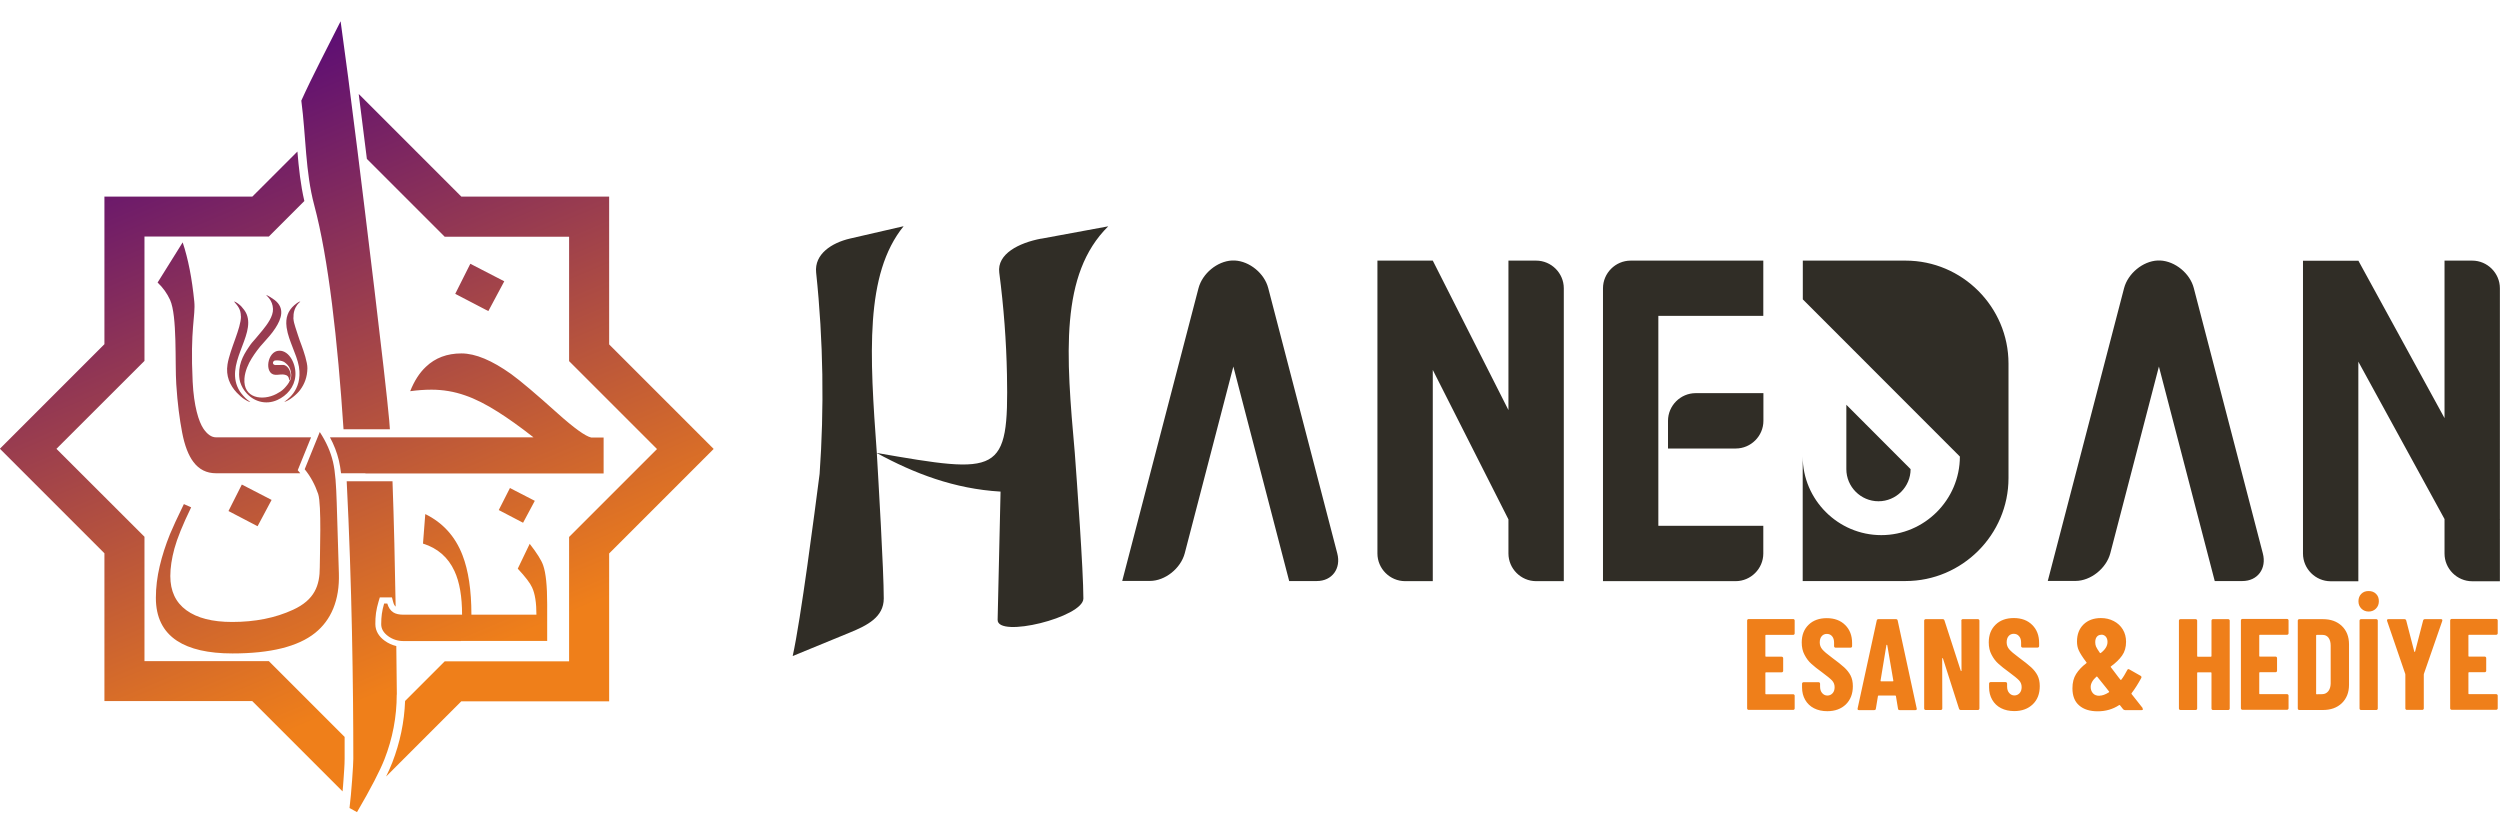
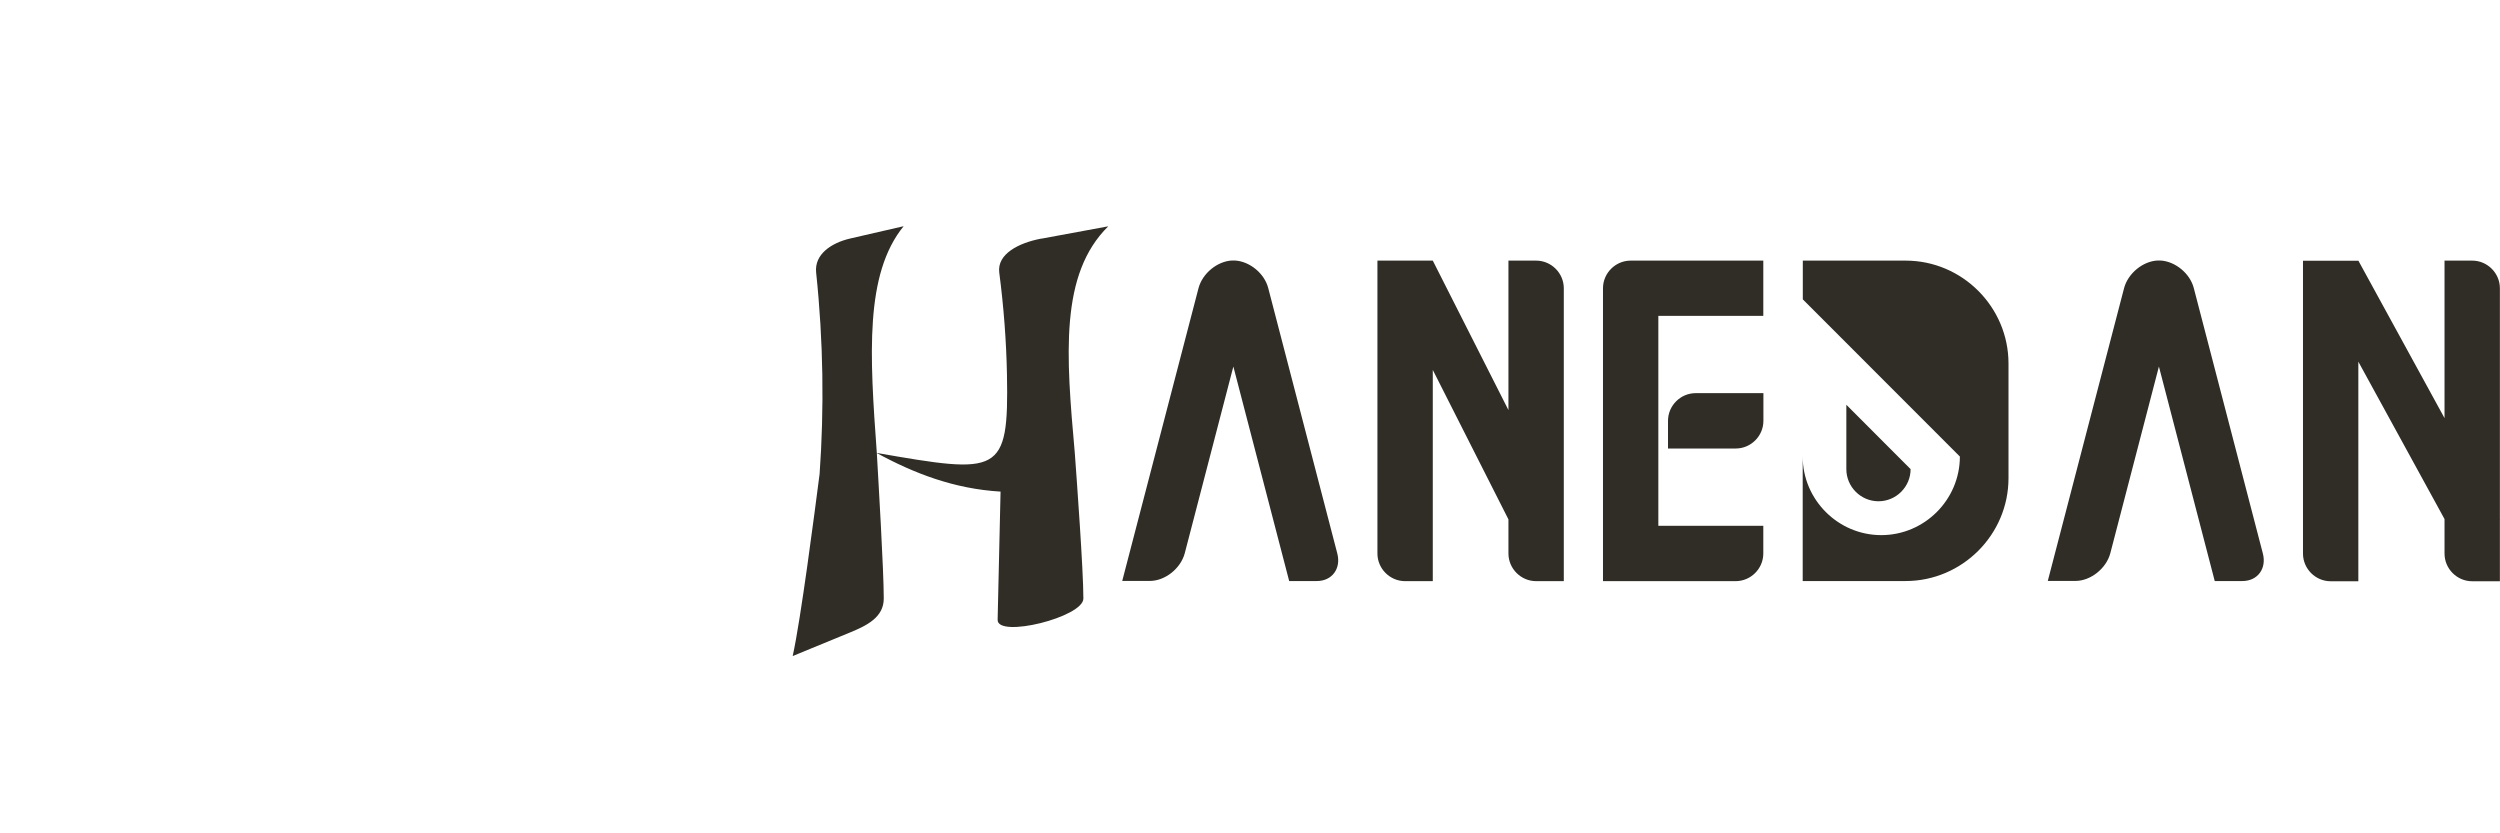
<svg xmlns="http://www.w3.org/2000/svg" xml:space="preserve" version="1.1" style="shape-rendering:geometricPrecision; text-rendering:geometricPrecision; image-rendering:optimizeQuality; fill-rule:evenodd; clip-rule:evenodd" viewBox="0 0 230.32 76.77">
  <defs>
    <style type="text/css">
   
    .fil0 {fill:none}
    .fil2 {fill:#302D26}
    .fil3 {fill:#EF7F1A;fill-rule:nonzero}
    .fil1 {fill:url(#id0)}
   
  </style>
    <linearGradient id="id0" gradientUnits="userSpaceOnUse" x1="6.12" y1="10.57" x2="29.56" y2="66.22">
      <stop offset="0" style="stop-opacity:1; stop-color:#570978" />
      <stop offset="1" style="stop-opacity:1; stop-color:#EF7F1A" />
    </linearGradient>
  </defs>
  <g id="Katman_x0020_1">
    <polygon class="fil0" points="-0,0 230.32,0 230.32,76.77 -0,76.77 " />
    <g id="_2286472902432">
-       <path class="fil1" d="M33.06 8.67l9.44 9.44 13.62 0 0 13.62 9.63 9.63 -9.63 9.63 0 13.62 -13.62 0 -6.93 6.93c0.21,-0.43 0.41,-0.87 0.58,-1.31 0.7,-1.82 1.1,-3.71 1.17,-5.65l3.65 -3.65 11.46 0 0 -11.46 8.1 -8.1 -8.1 -8.1 0 -11.46 -11.46 0 -7.17 -7.17 -0.1 -0.8c-0.21,-1.72 -0.43,-3.44 -0.65,-5.16zm-6.36 26.39c-0.09,0.26 -0.33,0.53 -0.52,0.73 -0.22,0.23 -0.45,0.36 -0.73,0.51 -1.23,0.64 -3.07,0.43 -2.93,-1.43 0.05,-0.68 0.36,-1.36 0.66,-1.84 0.29,-0.47 0.69,-1.02 1.07,-1.42l0.58 -0.66c0.19,-0.22 0.37,-0.46 0.54,-0.72 0.56,-0.86 0.9,-1.84 -0.07,-2.59 -0.13,-0.1 -0.62,-0.43 -0.79,-0.47 0.06,0.1 0.61,0.48 0.64,1.29 0.03,0.69 -0.54,1.44 -0.95,1.95l-0.66 0.79c-0.3,0.34 -0.37,0.4 -0.64,0.81 -0.53,0.78 -1.02,1.69 -0.83,2.95 0.05,0.32 0.24,0.75 0.44,1.01 0.03,0.04 0.06,0.09 0.1,0.13 0.7,0.89 1.87,1.24 2.94,0.75 0.88,-0.4 1.57,-1.18 1.66,-2.2 0.1,-1.03 -0.52,-2.37 -1.5,-2.34 -1.1,0.03 -1.4,2.15 -0.36,2.22 0.3,0.02 0.6,-0.08 0.91,0 0.21,0.05 0.32,0.16 0.36,0.36 0.01,0.06 0.01,0.12 0.05,0.16 0,-0 0,-0 0.01,-0 0.08,-0.26 0.22,-0.51 -0.07,-1.07 -0.15,-0.22 -0.32,-0.37 -0.57,-0.36 -0.22,0 -0.44,0.01 -0.65,0.01 -0.32,0 -0.31,-0.35 -0.06,-0.42 0.32,-0.03 0.6,0.01 0.84,0.13 0.54,0.38 0.6,0.73 0.66,1.13 0.01,0.23 -0.03,0.43 -0.12,0.6l0 0zm4.52 17.77c0.08,2.48 -0.73,4.31 -2.19,5.48 -1.57,1.26 -4.11,1.89 -7.61,1.89 -2.23,0 -3.93,-0.39 -5.12,-1.17 -1.3,-0.86 -1.94,-2.18 -1.94,-3.95 0,-0.96 0.12,-1.93 0.35,-2.91 0.23,-0.98 0.55,-1.97 0.95,-2.96 0.25,-0.6 0.67,-1.52 1.28,-2.77l0.67 0.3c-0.78,1.6 -1.29,2.87 -1.54,3.79 -0.25,0.92 -0.38,1.77 -0.38,2.54 0,1.38 0.49,2.43 1.48,3.15 0.99,0.72 2.39,1.08 4.22,1.08 2.11,0 3.97,-0.37 5.6,-1.12 2.01,-0.92 2.47,-2.26 2.47,-3.91 0,-1.13 0.18,-5.79 -0.15,-6.77 -0.3,-0.87 -0.71,-1.62 -1.24,-2.27l1.39 -3.43c0.59,0.9 1,1.82 1.22,2.76 0.22,0.93 0.29,2.18 0.34,3.72l0.2 6.56zm-6.2 -6.77l-1.29 2.42 -2.68 -1.4 1.23 -2.44 2.75 1.42zm17.44 13l-5.28 0c-0.53,0 -1.01,-0.15 -1.43,-0.46 -0.42,-0.31 -0.63,-0.67 -0.63,-1.09 0,-0.35 0.02,-0.67 0.06,-0.96 0.04,-0.29 0.11,-0.61 0.21,-0.95l0.29 0c0.11,0.38 0.29,0.65 0.56,0.82 0.22,0.14 0.53,0.21 0.92,0.21l5.3 0 0.11 0c0,-1.67 -0.23,-3.01 -0.7,-4.02 -0.58,-1.26 -1.55,-2.11 -2.9,-2.53l0.21 -2.72c1.61,0.79 2.76,2.05 3.43,3.79 0.54,1.4 0.82,3.22 0.82,5.48l5.99 0c0,-1.1 -0.13,-1.93 -0.4,-2.51 -0.18,-0.4 -0.61,-0.97 -1.32,-1.73l1.1 -2.29c0.66,0.85 1.08,1.51 1.24,1.98 0.25,0.71 0.37,1.9 0.37,3.56l0 3.41 -6.99 0 -0.96 0zm6.81 -12.92l-1.08 2.02 -2.24 -1.17 1.03 -2.03 2.29 1.18zm-15.61 -2.54l-2.24 0c-0.05,-0.41 -0.11,-0.8 -0.2,-1.18 -0.18,-0.75 -0.46,-1.46 -0.82,-2.13l3.26 0 1.78 0 13.71 0c-1.29,-1.01 -2.38,-1.78 -3.27,-2.34 -1.1,-0.7 -2.11,-1.21 -3.02,-1.52 -1.02,-0.36 -2.06,-0.53 -3.11,-0.53 -0.65,0 -1.3,0.05 -1.96,0.14 0.37,-0.93 0.85,-1.69 1.45,-2.25 0.86,-0.82 1.95,-1.23 3.27,-1.23 1.29,0 2.81,0.64 4.58,1.9 0.87,0.63 2.3,1.84 4.27,3.61 1.53,1.37 2.57,2.12 3.11,2.24l1.14 0 0 3.31 -20.08 0 -1.86 0zm-5.99 0l-7.77 0c-0.87,0 -1.56,-0.35 -2.08,-1.04 -0.46,-0.61 -0.81,-1.51 -1.04,-2.72 -0.23,-1.2 -0.43,-2.68 -0.54,-4.44 -0.13,-1.95 0.1,-6.29 -0.57,-7.77 -0.28,-0.61 -0.66,-1.14 -1.15,-1.6l2.31 -3.7c0.51,1.52 0.86,3.33 1.07,5.45 0.13,1.32 -0.39,2.48 -0.15,7.38 0.11,2.27 0.56,3.69 0.99,4.33 0.36,0.53 0.75,0.8 1.16,0.8l8.76 0 -1.23 3.03 0.21 0.25 0.02 0.03zm18.79 -17.69l-1.47 2.75 -3.05 -1.59 1.39 -2.77 3.12 1.61zm-9.91 38.09c0,2.04 -0.38,4.03 -1.13,5.95 -0.4,1.02 -1.23,2.65 -2.53,4.87l-0.69 -0.38c0.09,-0.75 0.17,-1.6 0.24,-2.58 0.07,-0.97 0.11,-1.62 0.11,-1.95 0,-6.59 -0.13,-16.17 -0.61,-25.57l3.8 0 0.42 0c0.13,3.53 0.23,7.84 0.29,11.55 -0.12,-0.11 -0.19,-0.28 -0.23,-0.44l-0.11 -0.41 -1.12 0 -0.12 0.4c-0.1,0.34 -0.18,0.68 -0.23,1.03 -0.05,0.34 -0.06,0.69 -0.06,1.03 0,0.65 0.35,1.16 0.86,1.53 0.33,0.24 0.69,0.4 1.07,0.49 0.03,2.16 0.05,3.8 0.05,4.46zm-4.9 -24.44c-0.54,-8.16 -1.39,-15.77 -2.7,-20.66 -0.82,-3.06 -0.76,-6.35 -1.19,-9.63 0.51,-1.13 1.1,-2.33 1.76,-3.64 0.65,-1.3 1.27,-2.52 1.86,-3.67 0.41,2.91 0.93,6.9 1.56,11.96 0.63,5.07 2.56,20.76 2.92,24.83 0.02,0.24 0.04,0.51 0.06,0.8l-4.27 0zm-9.45 -10.42c-0,1.12 -1.01,3.01 -1.24,4.43 -0.17,1.06 0.22,1.93 0.85,2.6 0.2,0.21 0.51,0.5 0.77,0.65 0.09,0.06 0.36,0.22 0.49,0.21l-0.27 -0.19c-0.21,-0.16 -0.57,-0.57 -0.71,-0.79 -1.52,-2.44 1.46,-5.08 0.63,-7.11 -0.11,-0.27 -0.32,-0.52 -0.47,-0.69 -0.1,-0.12 -0.5,-0.46 -0.69,-0.47 0.36,0.41 0.63,0.72 0.63,1.37zm4.2 0.98c0.01,0.08 0,0.02 0.01,0.08 0.09,0.63 0.34,1.25 0.55,1.8 0.2,0.52 0.48,1.19 0.58,1.78 0.37,2.29 -1.3,3.16 -1.36,3.25 0.46,-0.1 1.2,-0.72 1.49,-1.13 0.38,-0.52 0.64,-1.16 0.65,-1.97 0.01,-0.55 -0.34,-1.57 -0.53,-2.09 -0.12,-0.32 -0.24,-0.64 -0.34,-0.96l-0.24 -0.74c-0.1,-0.34 -0.15,-0.47 -0.18,-0.81l0.01 -0.15c-0.01,-0.31 0.07,-0.6 0.18,-0.83 0.23,-0.45 0.4,-0.47 0.45,-0.59 -0.21,0.07 -0.42,0.24 -0.56,0.36 -0.58,0.51 -0.82,1.16 -0.71,1.99zm-16.77 -12.01l13.62 0 4.15 -4.15c0.13,1.53 0.29,3.06 0.64,4.56l-3.27 3.27 -11.46 0 0 11.46 -8.11 8.1 8.11 8.1 0 11.46 11.46 0 6.98 6.98c0,0.67 0,1.33 0,2 0,0.62 -0.06,1.28 -0.1,1.9 -0.03,0.37 -0.05,0.75 -0.09,1.12l-8.32 -8.32 -13.62 0 0 -13.62 -9.63 -9.63 9.63 -9.63 0 -13.62z" />
      <path class="fil2" d="M153.67 41.32l0 -2.55c0,-1.4 1.15,-2.55 2.55,-2.55l6.24 0 0 2.55c0,1.4 -1.15,2.55 -2.55,2.55l-6.24 0zm-3.44 -17.31l2.55 0 9.67 0 0 5.09 -9.67 0 0 19.34 9.67 0 0 2.55c0,1.4 -1.15,2.55 -2.55,2.55l-7.13 0 -5.09 0 0 -5.09 0 -19.34 0 -2.55c0,-1.4 1.15,-2.55 2.55,-2.55zm-54.3 -2.02l6.17 -1.14c-4.48,4.42 -3.89,11.83 -3.08,20.89 0.18,2.45 0.79,10.8 0.79,13.4 0,1.72 -7.94,3.68 -7.9,1.96 0.09,-3.94 0.18,-7.88 0.27,-11.81 -4.26,-0.25 -7.95,-1.67 -11.4,-3.55 0.14,2.45 0.64,10.8 0.64,13.4 0,1.72 -1.53,2.48 -3.11,3.13l-5.28 2.17c0.75,-3.38 2.02,-13.23 2.48,-16.78 0.21,-2.98 0.3,-6.03 0.25,-9.16 -0.05,-3.05 -0.23,-6.17 -0.57,-9.39 -0.18,-1.71 1.45,-2.74 3.11,-3.13l4.95 -1.14c-3.59,4.42 -3.13,11.83 -2.47,20.89 11.29,1.96 12.17,2.06 11.99,-7.23 -0.06,-3.05 -0.29,-6.17 -0.71,-9.39 -0.22,-1.71 1.8,-2.74 3.88,-3.13zm36.07 2.02l6.97 13.77 0 -13.77 2.55 0c1.4,0 2.55,1.15 2.55,2.55l0 21.29 0 5.69 -2.55 0c-1.4,0 -2.55,-1.15 -2.55,-2.55l0 -3.14 -6.97 -13.77 0 19.46 -2.55 0c-1.4,0 -2.55,-1.15 -2.55,-2.55l0 -26.98 5.09 0zm-18.37 9.77l5.14 19.75 2.55 0c1.4,0 2.25,-1.15 1.88,-2.55l-6.36 -24.44c-0.35,-1.36 -1.72,-2.47 -3.08,-2.54l-0 0 -0.06 -0 0 0 -0.07 -0c-0.02,0 -0.04,0 -0.07,0l-0.06 0 -0 0c-1.36,0.07 -2.72,1.19 -3.08,2.54l-7.03 26.98 2.55 0c1.4,0 2.84,-1.15 3.21,-2.55l4.48 -17.21zm103.64 -9.77l7.94 14.51 0 -14.51 2.55 0c1.4,0 2.55,1.15 2.55,2.55l0 21.26 0.02 0.04 -0.02 0 0 5.69 -2.55 0c-1.4,0 -2.55,-1.15 -2.55,-2.55l0 -3.18 -7.94 -14.5 0 20.23 -2.55 0c-1.4,0 -2.55,-1.15 -2.55,-2.55l0 -26.98 5.09 0zm-47.17 13.28l5.92 5.93c0,1.63 -1.33,2.96 -2.96,2.96 -1.63,0 -2.96,-1.33 -2.96,-2.96l0 -5.93zm-4.02 -13.28l9.48 0c5.22,0 9.48,4.27 9.48,9.48l0 10.56c0,5.21 -4.27,9.48 -9.48,9.48l-9.48 0 0 -11.47c0,3.98 3.26,7.24 7.24,7.24 3.98,0 7.24,-3.26 7.24,-7.24l-14.47 -14.48 0 -3.58zm32.82 9.77l5.14 19.75 2.55 0c1.4,0 2.25,-1.15 1.88,-2.55l-6.36 -24.44c-0.35,-1.36 -1.72,-2.47 -3.08,-2.54l-0 0 -0.06 -0 -0.07 -0 -0.07 0 -0.06 0 -0 0c-1.36,0.07 -2.72,1.19 -3.08,2.54l-7.03 26.98 2.55 0c1.4,0 2.84,-1.15 3.21,-2.55l4.48 -17.21z" />
-       <path class="fil3" d="M165.34 58.35c0,0.04 -0.01,0.07 -0.04,0.1 -0.03,0.03 -0.06,0.04 -0.1,0.04l-2.5 0c-0.04,0 -0.06,0.02 -0.06,0.06l0 1.89c0,0.04 0.02,0.06 0.06,0.06l1.44 0c0.04,0 0.07,0.01 0.1,0.04 0.03,0.03 0.04,0.06 0.04,0.1l0 1.16c0,0.04 -0.01,0.07 -0.04,0.1 -0.03,0.03 -0.06,0.04 -0.1,0.04l-1.44 0c-0.04,0 -0.06,0.02 -0.06,0.06l0 1.9c0,0.04 0.02,0.06 0.06,0.06l2.5 0c0.04,0 0.07,0.01 0.1,0.04 0.03,0.03 0.04,0.06 0.04,0.1l0 1.16c0,0.04 -0.01,0.07 -0.04,0.1 -0.03,0.03 -0.06,0.04 -0.1,0.04l-4.1 0c-0.04,0 -0.07,-0.01 -0.1,-0.04 -0.03,-0.03 -0.04,-0.06 -0.04,-0.1l0 -8.09c0,-0.04 0.01,-0.07 0.04,-0.1 0.03,-0.03 0.06,-0.04 0.1,-0.04l4.1 0c0.04,0 0.07,0.01 0.1,0.04 0.03,0.03 0.04,0.06 0.04,0.1l0 1.16zm3 7.17c-0.46,0 -0.87,-0.09 -1.22,-0.27 -0.35,-0.18 -0.62,-0.44 -0.81,-0.77 -0.19,-0.33 -0.29,-0.71 -0.29,-1.14l0 -0.35c0,-0.04 0.01,-0.07 0.04,-0.1 0.03,-0.03 0.06,-0.04 0.1,-0.04l1.38 0c0.04,0 0.07,0.01 0.1,0.04 0.03,0.03 0.04,0.06 0.04,0.1l0 0.26c0,0.25 0.06,0.45 0.19,0.6 0.13,0.15 0.29,0.23 0.48,0.23 0.19,0 0.35,-0.07 0.48,-0.21 0.13,-0.14 0.19,-0.33 0.19,-0.56 0,-0.24 -0.08,-0.45 -0.24,-0.62 -0.16,-0.17 -0.47,-0.42 -0.93,-0.76 -0.4,-0.29 -0.72,-0.54 -0.97,-0.77 -0.25,-0.22 -0.46,-0.5 -0.63,-0.83 -0.18,-0.33 -0.26,-0.71 -0.26,-1.14 0,-0.68 0.21,-1.22 0.63,-1.63 0.42,-0.41 0.98,-0.61 1.68,-0.61 0.7,0 1.27,0.21 1.69,0.63 0.43,0.42 0.64,0.98 0.64,1.66l0 0.29c0,0.04 -0.01,0.07 -0.04,0.1 -0.03,0.03 -0.06,0.04 -0.1,0.04l-1.38 0c-0.04,0 -0.07,-0.01 -0.1,-0.04 -0.03,-0.03 -0.04,-0.06 -0.04,-0.1l0 -0.32c0,-0.25 -0.06,-0.45 -0.18,-0.59 -0.12,-0.15 -0.29,-0.22 -0.49,-0.22 -0.19,0 -0.35,0.07 -0.47,0.21 -0.12,0.14 -0.18,0.33 -0.18,0.58 0,0.24 0.08,0.45 0.23,0.63 0.15,0.18 0.45,0.44 0.9,0.77 0.5,0.37 0.87,0.66 1.12,0.89 0.25,0.23 0.45,0.48 0.59,0.75 0.14,0.28 0.21,0.6 0.21,0.99 0,0.7 -0.22,1.26 -0.65,1.68 -0.43,0.41 -1,0.62 -1.7,0.62zm6.68 -0.1c-0.1,0 -0.15,-0.04 -0.16,-0.13l-0.19 -1.15c0,-0.04 -0.02,-0.06 -0.07,-0.06l-1.52 0c-0.05,0 -0.07,0.02 -0.07,0.06l-0.19 1.15c-0.01,0.09 -0.06,0.13 -0.16,0.13l-1.4 0c-0.1,0 -0.14,-0.05 -0.12,-0.16l1.76 -8.09c0.02,-0.09 0.07,-0.13 0.16,-0.13l1.61 0c0.09,0 0.14,0.04 0.16,0.13l1.75 8.09 0.01 0.05c0,0.07 -0.04,0.11 -0.13,0.11l-1.44 0zm-1.77 -2.71c0,0.04 0.02,0.06 0.05,0.06l1.08 0c0.04,0 0.06,-0.02 0.05,-0.06l-0.56 -3.27c-0.01,-0.02 -0.02,-0.04 -0.04,-0.04 -0.02,0 -0.03,0.01 -0.04,0.04l-0.54 3.27zm7.44 -5.53c0,-0.04 0.01,-0.07 0.04,-0.1 0.03,-0.03 0.06,-0.04 0.1,-0.04l1.39 0c0.04,0 0.07,0.01 0.1,0.04 0.03,0.03 0.04,0.06 0.04,0.1l0 8.09c0,0.04 -0.01,0.07 -0.04,0.1 -0.03,0.03 -0.06,0.04 -0.1,0.04l-1.58 0c-0.08,0 -0.13,-0.04 -0.16,-0.12l-1.48 -4.63c-0.01,-0.02 -0.02,-0.03 -0.04,-0.03 -0.02,0 -0.03,0.02 -0.03,0.04l0.01 4.6c0,0.04 -0.01,0.07 -0.04,0.1 -0.03,0.03 -0.06,0.04 -0.1,0.04l-1.39 0c-0.04,0 -0.07,-0.01 -0.1,-0.04 -0.03,-0.03 -0.04,-0.06 -0.04,-0.1l0 -8.09c0,-0.04 0.01,-0.07 0.04,-0.1 0.03,-0.03 0.06,-0.04 0.1,-0.04l1.57 0c0.08,0 0.13,0.04 0.16,0.12l1.5 4.63c0.01,0.02 0.02,0.03 0.04,0.03 0.02,-0 0.03,-0.02 0.03,-0.04l-0.01 -4.6zm4.88 8.33c-0.46,0 -0.87,-0.09 -1.22,-0.27 -0.35,-0.18 -0.62,-0.44 -0.81,-0.77 -0.19,-0.33 -0.29,-0.71 -0.29,-1.14l0 -0.35c0,-0.04 0.01,-0.07 0.04,-0.1 0.03,-0.03 0.06,-0.04 0.1,-0.04l1.38 0c0.04,0 0.07,0.01 0.1,0.04 0.03,0.03 0.04,0.06 0.04,0.1l0 0.26c0,0.25 0.06,0.45 0.19,0.6 0.13,0.15 0.29,0.23 0.48,0.23 0.19,0 0.35,-0.07 0.48,-0.21 0.13,-0.14 0.19,-0.33 0.19,-0.56 0,-0.24 -0.08,-0.45 -0.24,-0.62 -0.16,-0.17 -0.47,-0.42 -0.93,-0.76 -0.4,-0.29 -0.72,-0.54 -0.97,-0.77 -0.25,-0.22 -0.46,-0.5 -0.63,-0.83 -0.18,-0.33 -0.26,-0.71 -0.26,-1.14 0,-0.68 0.21,-1.22 0.63,-1.63 0.42,-0.41 0.98,-0.61 1.68,-0.61 0.7,0 1.27,0.21 1.69,0.63 0.43,0.42 0.64,0.98 0.64,1.66l0 0.29c0,0.04 -0.01,0.07 -0.04,0.1 -0.03,0.03 -0.06,0.04 -0.1,0.04l-1.38 0c-0.04,0 -0.07,-0.01 -0.1,-0.04 -0.03,-0.03 -0.04,-0.06 -0.04,-0.1l0 -0.32c0,-0.25 -0.06,-0.45 -0.19,-0.59 -0.12,-0.15 -0.29,-0.22 -0.49,-0.22 -0.19,0 -0.35,0.07 -0.47,0.21 -0.12,0.14 -0.18,0.33 -0.18,0.58 0,0.24 0.08,0.45 0.23,0.63 0.15,0.18 0.45,0.44 0.9,0.77 0.5,0.37 0.87,0.66 1.12,0.89 0.25,0.23 0.45,0.48 0.59,0.75 0.14,0.28 0.21,0.6 0.21,0.99 0,0.7 -0.21,1.26 -0.65,1.68 -0.43,0.41 -1,0.62 -1.7,0.62zm11.81 -0.27c0.02,0.03 0.04,0.06 0.04,0.1 0,0.06 -0.04,0.08 -0.12,0.08l-1.52 0c-0.07,0 -0.13,-0.03 -0.18,-0.08l-0.29 -0.37c-0.02,-0.02 -0.05,-0.03 -0.08,-0.01 -0.58,0.38 -1.24,0.57 -1.97,0.57 -0.73,0 -1.3,-0.18 -1.71,-0.54 -0.42,-0.36 -0.62,-0.89 -0.62,-1.58 0,-0.52 0.11,-0.96 0.34,-1.32 0.23,-0.36 0.54,-0.69 0.94,-0.99 0.03,-0.02 0.04,-0.05 0.01,-0.08 -0.37,-0.49 -0.6,-0.86 -0.71,-1.11 -0.11,-0.24 -0.16,-0.51 -0.16,-0.81 0,-0.65 0.2,-1.18 0.6,-1.57 0.4,-0.39 0.94,-0.59 1.6,-0.59 0.44,0 0.83,0.09 1.19,0.28 0.35,0.18 0.63,0.44 0.83,0.77 0.2,0.33 0.3,0.71 0.3,1.14 0,0.49 -0.12,0.92 -0.37,1.27 -0.25,0.35 -0.59,0.68 -1.02,0.99 -0.04,0.02 -0.04,0.05 -0.01,0.08l0.32 0.42 0.37 0.49 0.19 0.24c0.03,0.03 0.06,0.03 0.08,0 0.18,-0.23 0.36,-0.53 0.55,-0.89 0.04,-0.09 0.1,-0.11 0.19,-0.06l1.04 0.59c0.08,0.05 0.1,0.12 0.06,0.2 -0.29,0.53 -0.58,1 -0.89,1.4 -0.02,0.02 -0.02,0.05 0,0.08l1.01 1.28zm-3.79 -6.76c-0.18,0 -0.31,0.06 -0.41,0.18 -0.1,0.12 -0.15,0.29 -0.15,0.5 0,0.14 0.02,0.28 0.07,0.4 0.05,0.12 0.17,0.32 0.36,0.59 0.02,0.02 0.05,0.03 0.08,0.01 0.42,-0.32 0.62,-0.66 0.62,-1.02 0,-0.2 -0.05,-0.36 -0.16,-0.49 -0.11,-0.12 -0.24,-0.18 -0.41,-0.18zm-0.16 5.61c0.24,0 0.53,-0.1 0.86,-0.31 0.03,-0.03 0.04,-0.06 0.01,-0.08l-0.34 -0.43 -0.74 -0.92c-0.02,-0.03 -0.05,-0.04 -0.08,-0.01 -0.35,0.31 -0.53,0.63 -0.53,0.95 0,0.23 0.07,0.42 0.21,0.58 0.14,0.16 0.34,0.23 0.6,0.23zm10.31 -6.91c0,-0.04 0.01,-0.07 0.04,-0.1 0.03,-0.03 0.06,-0.04 0.1,-0.04l1.4 0c0.04,0 0.07,0.01 0.1,0.04 0.03,0.03 0.04,0.06 0.04,0.1l0 8.09c0,0.04 -0.01,0.07 -0.04,0.1 -0.03,0.03 -0.06,0.04 -0.1,0.04l-1.4 0c-0.04,0 -0.07,-0.01 -0.1,-0.04 -0.03,-0.03 -0.04,-0.06 -0.04,-0.1l0 -3.27c0,-0.04 -0.02,-0.06 -0.06,-0.06l-1.2 0c-0.04,0 -0.06,0.02 -0.06,0.06l0 3.27c0,0.04 -0.01,0.07 -0.04,0.1 -0.03,0.03 -0.06,0.04 -0.1,0.04l-1.4 0c-0.04,0 -0.07,-0.01 -0.1,-0.04 -0.03,-0.03 -0.04,-0.06 -0.04,-0.1l0 -8.09c0,-0.04 0.01,-0.07 0.04,-0.1 0.03,-0.03 0.06,-0.04 0.1,-0.04l1.4 0c0.04,0 0.07,0.01 0.1,0.04 0.03,0.03 0.04,0.06 0.04,0.1l0 3.26c0,0.04 0.02,0.06 0.06,0.06l1.2 0c0.04,0 0.06,-0.02 0.06,-0.06l0 -3.26zm7.1 1.16c0,0.04 -0.01,0.07 -0.04,0.1 -0.03,0.03 -0.06,0.04 -0.1,0.04l-2.5 0c-0.04,0 -0.06,0.02 -0.06,0.06l0 1.89c0,0.04 0.02,0.06 0.06,0.06l1.44 0c0.04,0 0.07,0.01 0.1,0.04 0.03,0.03 0.04,0.06 0.04,0.1l0 1.16c0,0.04 -0.01,0.07 -0.04,0.1 -0.03,0.03 -0.06,0.04 -0.1,0.04l-1.44 0c-0.04,0 -0.06,0.02 -0.06,0.06l0 1.9c0,0.04 0.02,0.06 0.06,0.06l2.5 0c0.04,0 0.07,0.01 0.1,0.04 0.03,0.03 0.04,0.06 0.04,0.1l0 1.16c0,0.04 -0.01,0.07 -0.04,0.1 -0.03,0.03 -0.06,0.04 -0.1,0.04l-4.11 0c-0.04,0 -0.07,-0.01 -0.1,-0.04 -0.03,-0.03 -0.04,-0.06 -0.04,-0.1l0 -8.09c0,-0.04 0.01,-0.07 0.04,-0.1 0.03,-0.03 0.06,-0.04 0.1,-0.04l4.11 0c0.04,0 0.07,0.01 0.1,0.04 0.03,0.03 0.04,0.06 0.04,0.1l0 1.16zm0.99 7.07c-0.04,0 -0.07,-0.01 -0.1,-0.04 -0.03,-0.03 -0.04,-0.06 -0.04,-0.1l0 -8.09c0,-0.04 0.01,-0.07 0.04,-0.1 0.03,-0.03 0.06,-0.04 0.1,-0.04l2.17 0c0.73,0 1.31,0.21 1.75,0.63 0.44,0.42 0.66,0.99 0.66,1.69l0 3.73c0,0.7 -0.22,1.26 -0.66,1.69 -0.44,0.42 -1.02,0.63 -1.75,0.63l-2.17 0zm1.54 -1.51c0,0.04 0.02,0.06 0.06,0.06l0.54 -0.01c0.21,-0.01 0.39,-0.1 0.53,-0.27 0.14,-0.18 0.21,-0.41 0.22,-0.69l0 -3.52c0,-0.3 -0.07,-0.54 -0.2,-0.72 -0.14,-0.18 -0.32,-0.26 -0.55,-0.26l-0.53 0c-0.04,0 -0.06,0.02 -0.06,0.06l0 5.36zm4.15 1.51c-0.04,0 -0.07,-0.01 -0.1,-0.04 -0.03,-0.03 -0.04,-0.06 -0.04,-0.1l0 -8.09c0,-0.04 0.01,-0.07 0.04,-0.1 0.03,-0.03 0.06,-0.04 0.1,-0.04l1.4 0c0.04,0 0.07,0.01 0.1,0.04 0.03,0.03 0.04,0.06 0.04,0.1l0 8.09c0,0.04 -0.01,0.07 -0.04,0.1 -0.03,0.03 -0.06,0.04 -0.1,0.04l-1.4 0zm0.71 -9.07c-0.27,0 -0.5,-0.09 -0.68,-0.27 -0.18,-0.18 -0.27,-0.4 -0.27,-0.68 0,-0.28 0.09,-0.51 0.26,-0.68 0.18,-0.18 0.4,-0.26 0.68,-0.26 0.28,0 0.51,0.09 0.68,0.26 0.18,0.18 0.26,0.4 0.26,0.68 0,0.27 -0.09,0.5 -0.27,0.68 -0.18,0.18 -0.4,0.27 -0.68,0.27zm3.51 9.06c-0.04,0 -0.07,-0.01 -0.1,-0.04 -0.03,-0.03 -0.04,-0.06 -0.04,-0.1l0 -3.11 -0.01 -0.07 -1.67 -4.87c-0.01,-0.02 -0.01,-0.04 -0.01,-0.06 0,-0.07 0.04,-0.11 0.13,-0.11l1.47 0c0.09,0 0.14,0.04 0.17,0.12l0.74 2.86c0.01,0.02 0.02,0.04 0.04,0.04 0.02,0 0.03,-0.01 0.04,-0.04l0.74 -2.86c0.02,-0.08 0.08,-0.12 0.17,-0.12l1.47 0c0.05,0 0.08,0.01 0.11,0.04 0.02,0.03 0.03,0.07 0.01,0.13l-1.69 4.87 -0.01 0.07 0 3.11c0,0.04 -0.01,0.07 -0.04,0.1 -0.03,0.03 -0.06,0.04 -0.1,0.04l-1.4 0zm8.37 -7.06c0,0.04 -0.01,0.07 -0.04,0.1 -0.03,0.03 -0.06,0.04 -0.1,0.04l-2.5 0c-0.04,0 -0.06,0.02 -0.06,0.06l0 1.89c0,0.04 0.02,0.06 0.06,0.06l1.44 0c0.04,0 0.07,0.01 0.1,0.04 0.03,0.03 0.04,0.06 0.04,0.1l0 1.16c0,0.04 -0.01,0.07 -0.04,0.1 -0.03,0.03 -0.06,0.04 -0.1,0.04l-1.44 0c-0.04,0 -0.06,0.02 -0.06,0.06l0 1.9c0,0.04 0.02,0.06 0.06,0.06l2.5 0c0.04,0 0.07,0.01 0.1,0.04 0.03,0.03 0.04,0.06 0.04,0.1l0 1.16c0,0.04 -0.01,0.07 -0.04,0.1 -0.03,0.03 -0.06,0.04 -0.1,0.04l-4.1 0c-0.04,0 -0.07,-0.01 -0.1,-0.04 -0.03,-0.03 -0.04,-0.06 -0.04,-0.1l0 -8.09c0,-0.04 0.01,-0.07 0.04,-0.1 0.03,-0.03 0.06,-0.04 0.1,-0.04l4.1 0c0.04,0 0.07,0.01 0.1,0.04 0.03,0.03 0.04,0.06 0.04,0.1l0 1.16z" />
    </g>
  </g>
</svg>